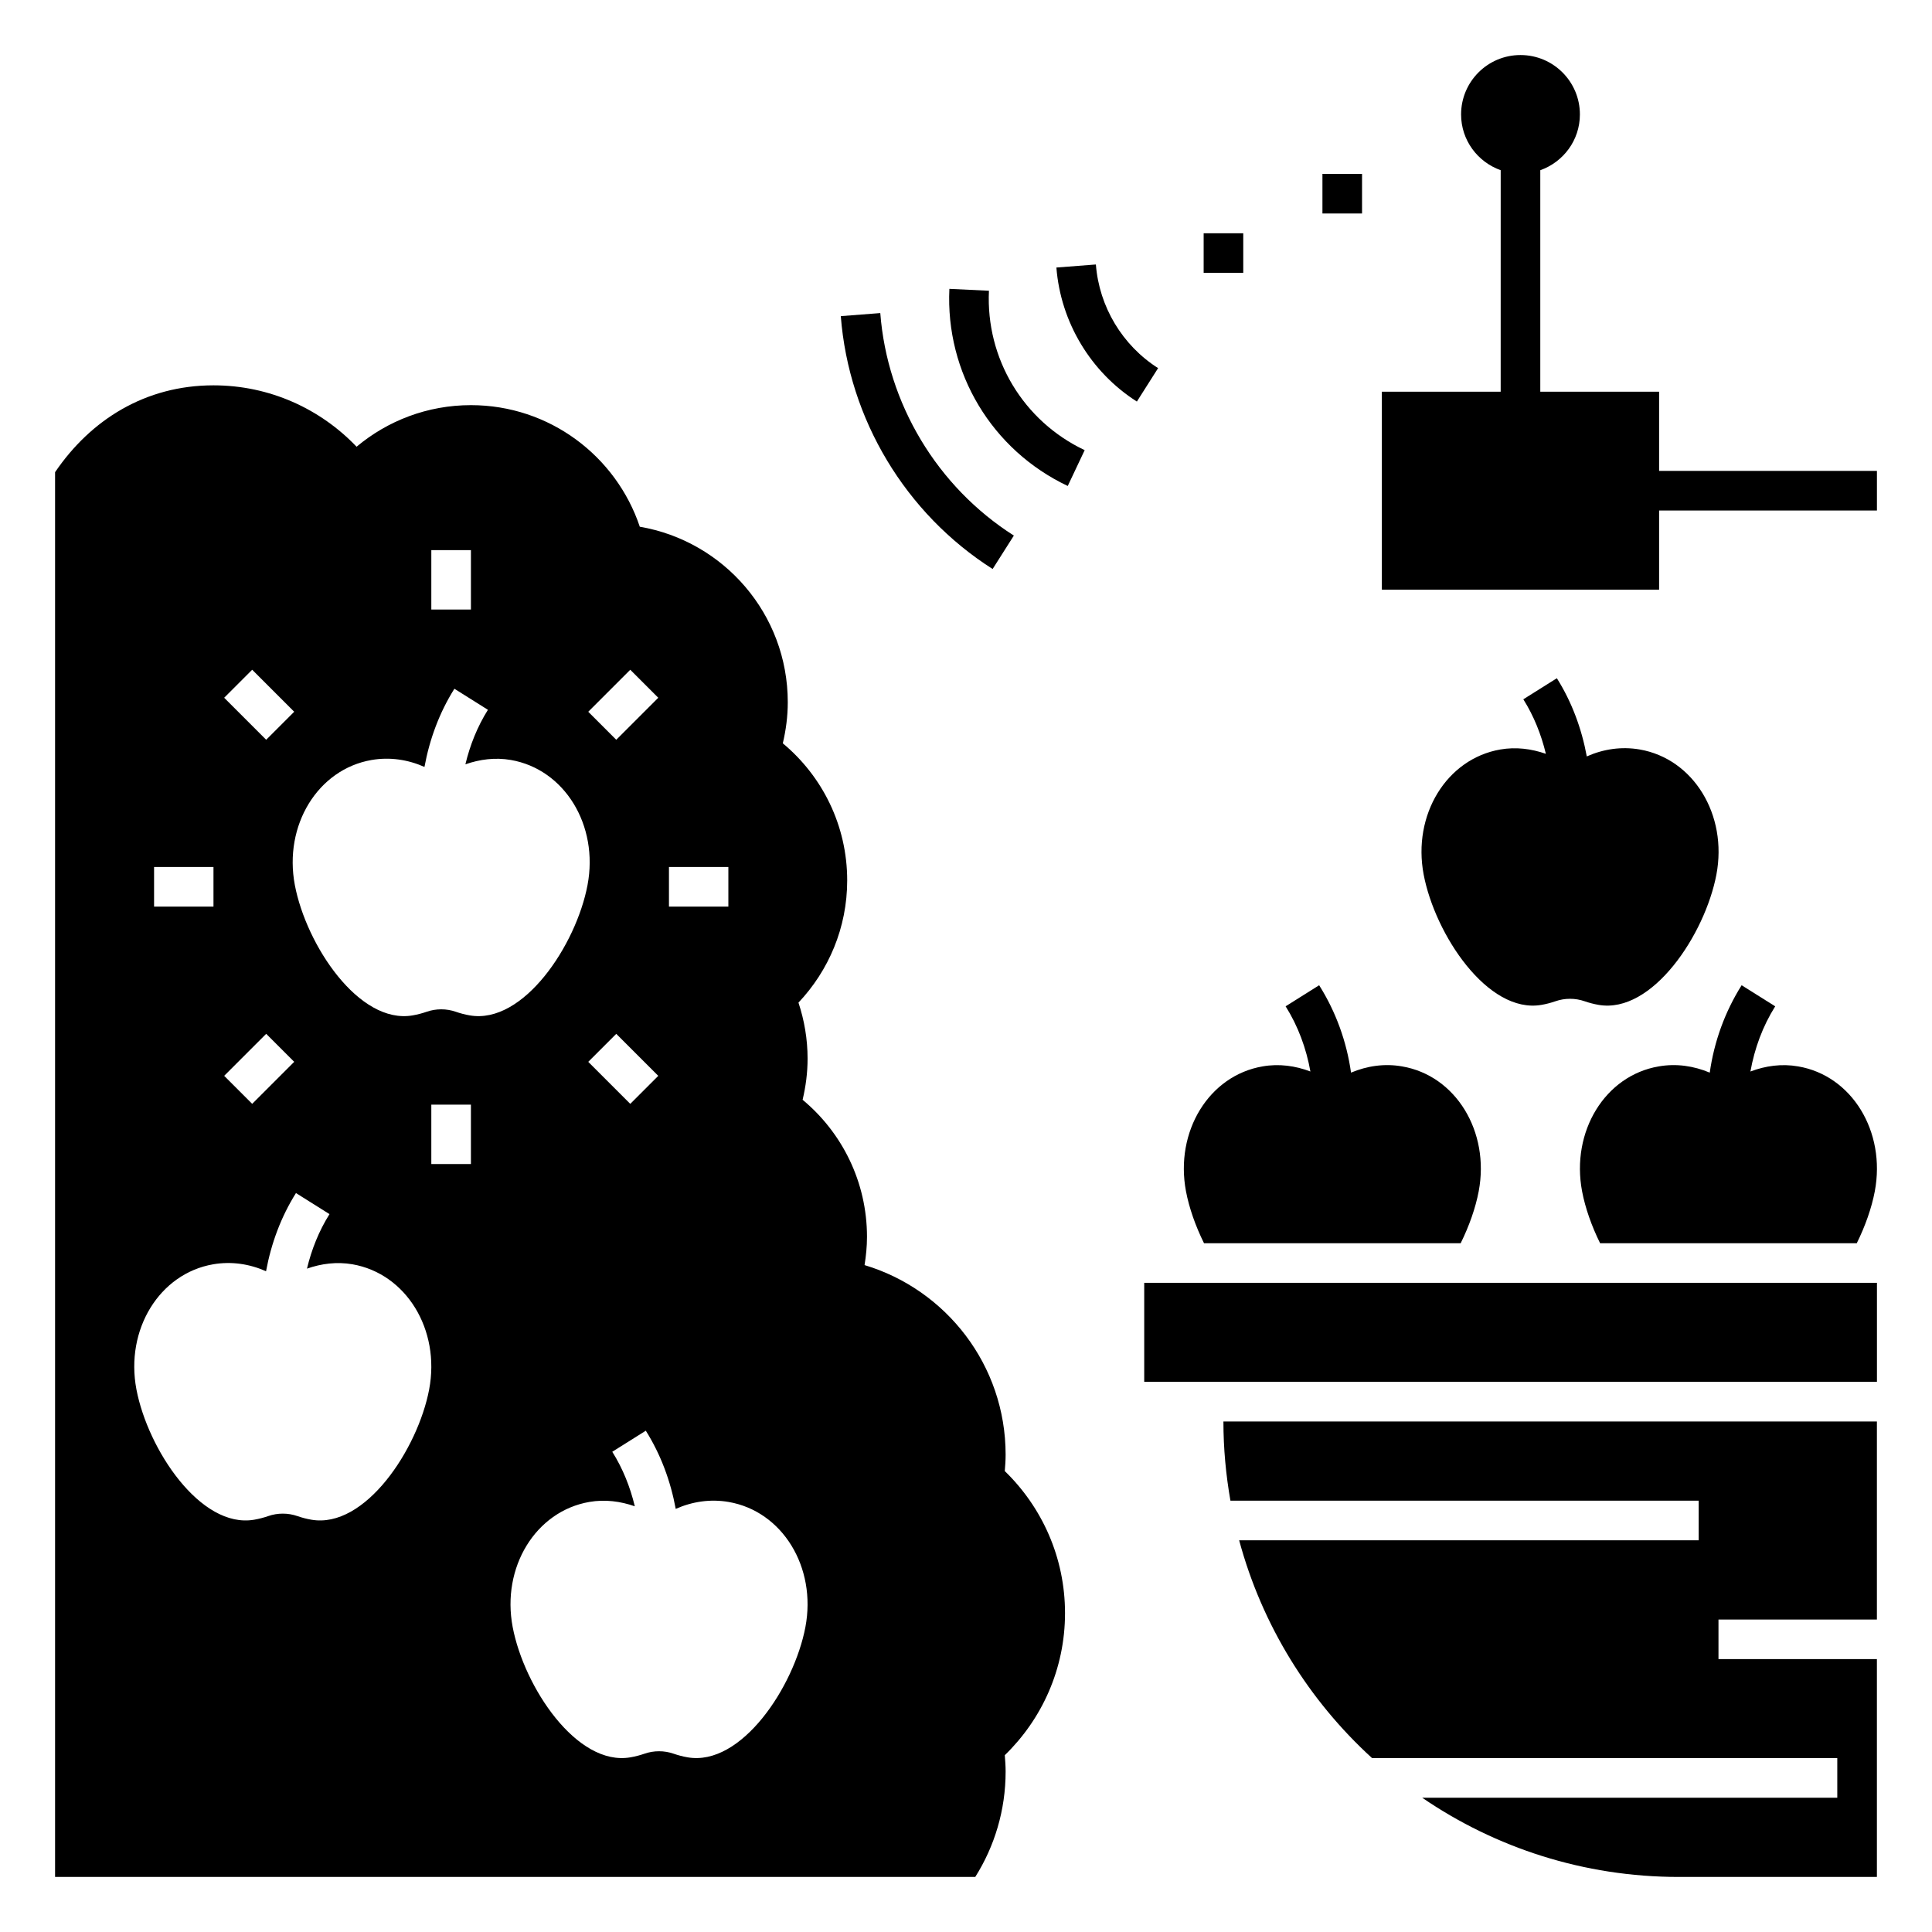
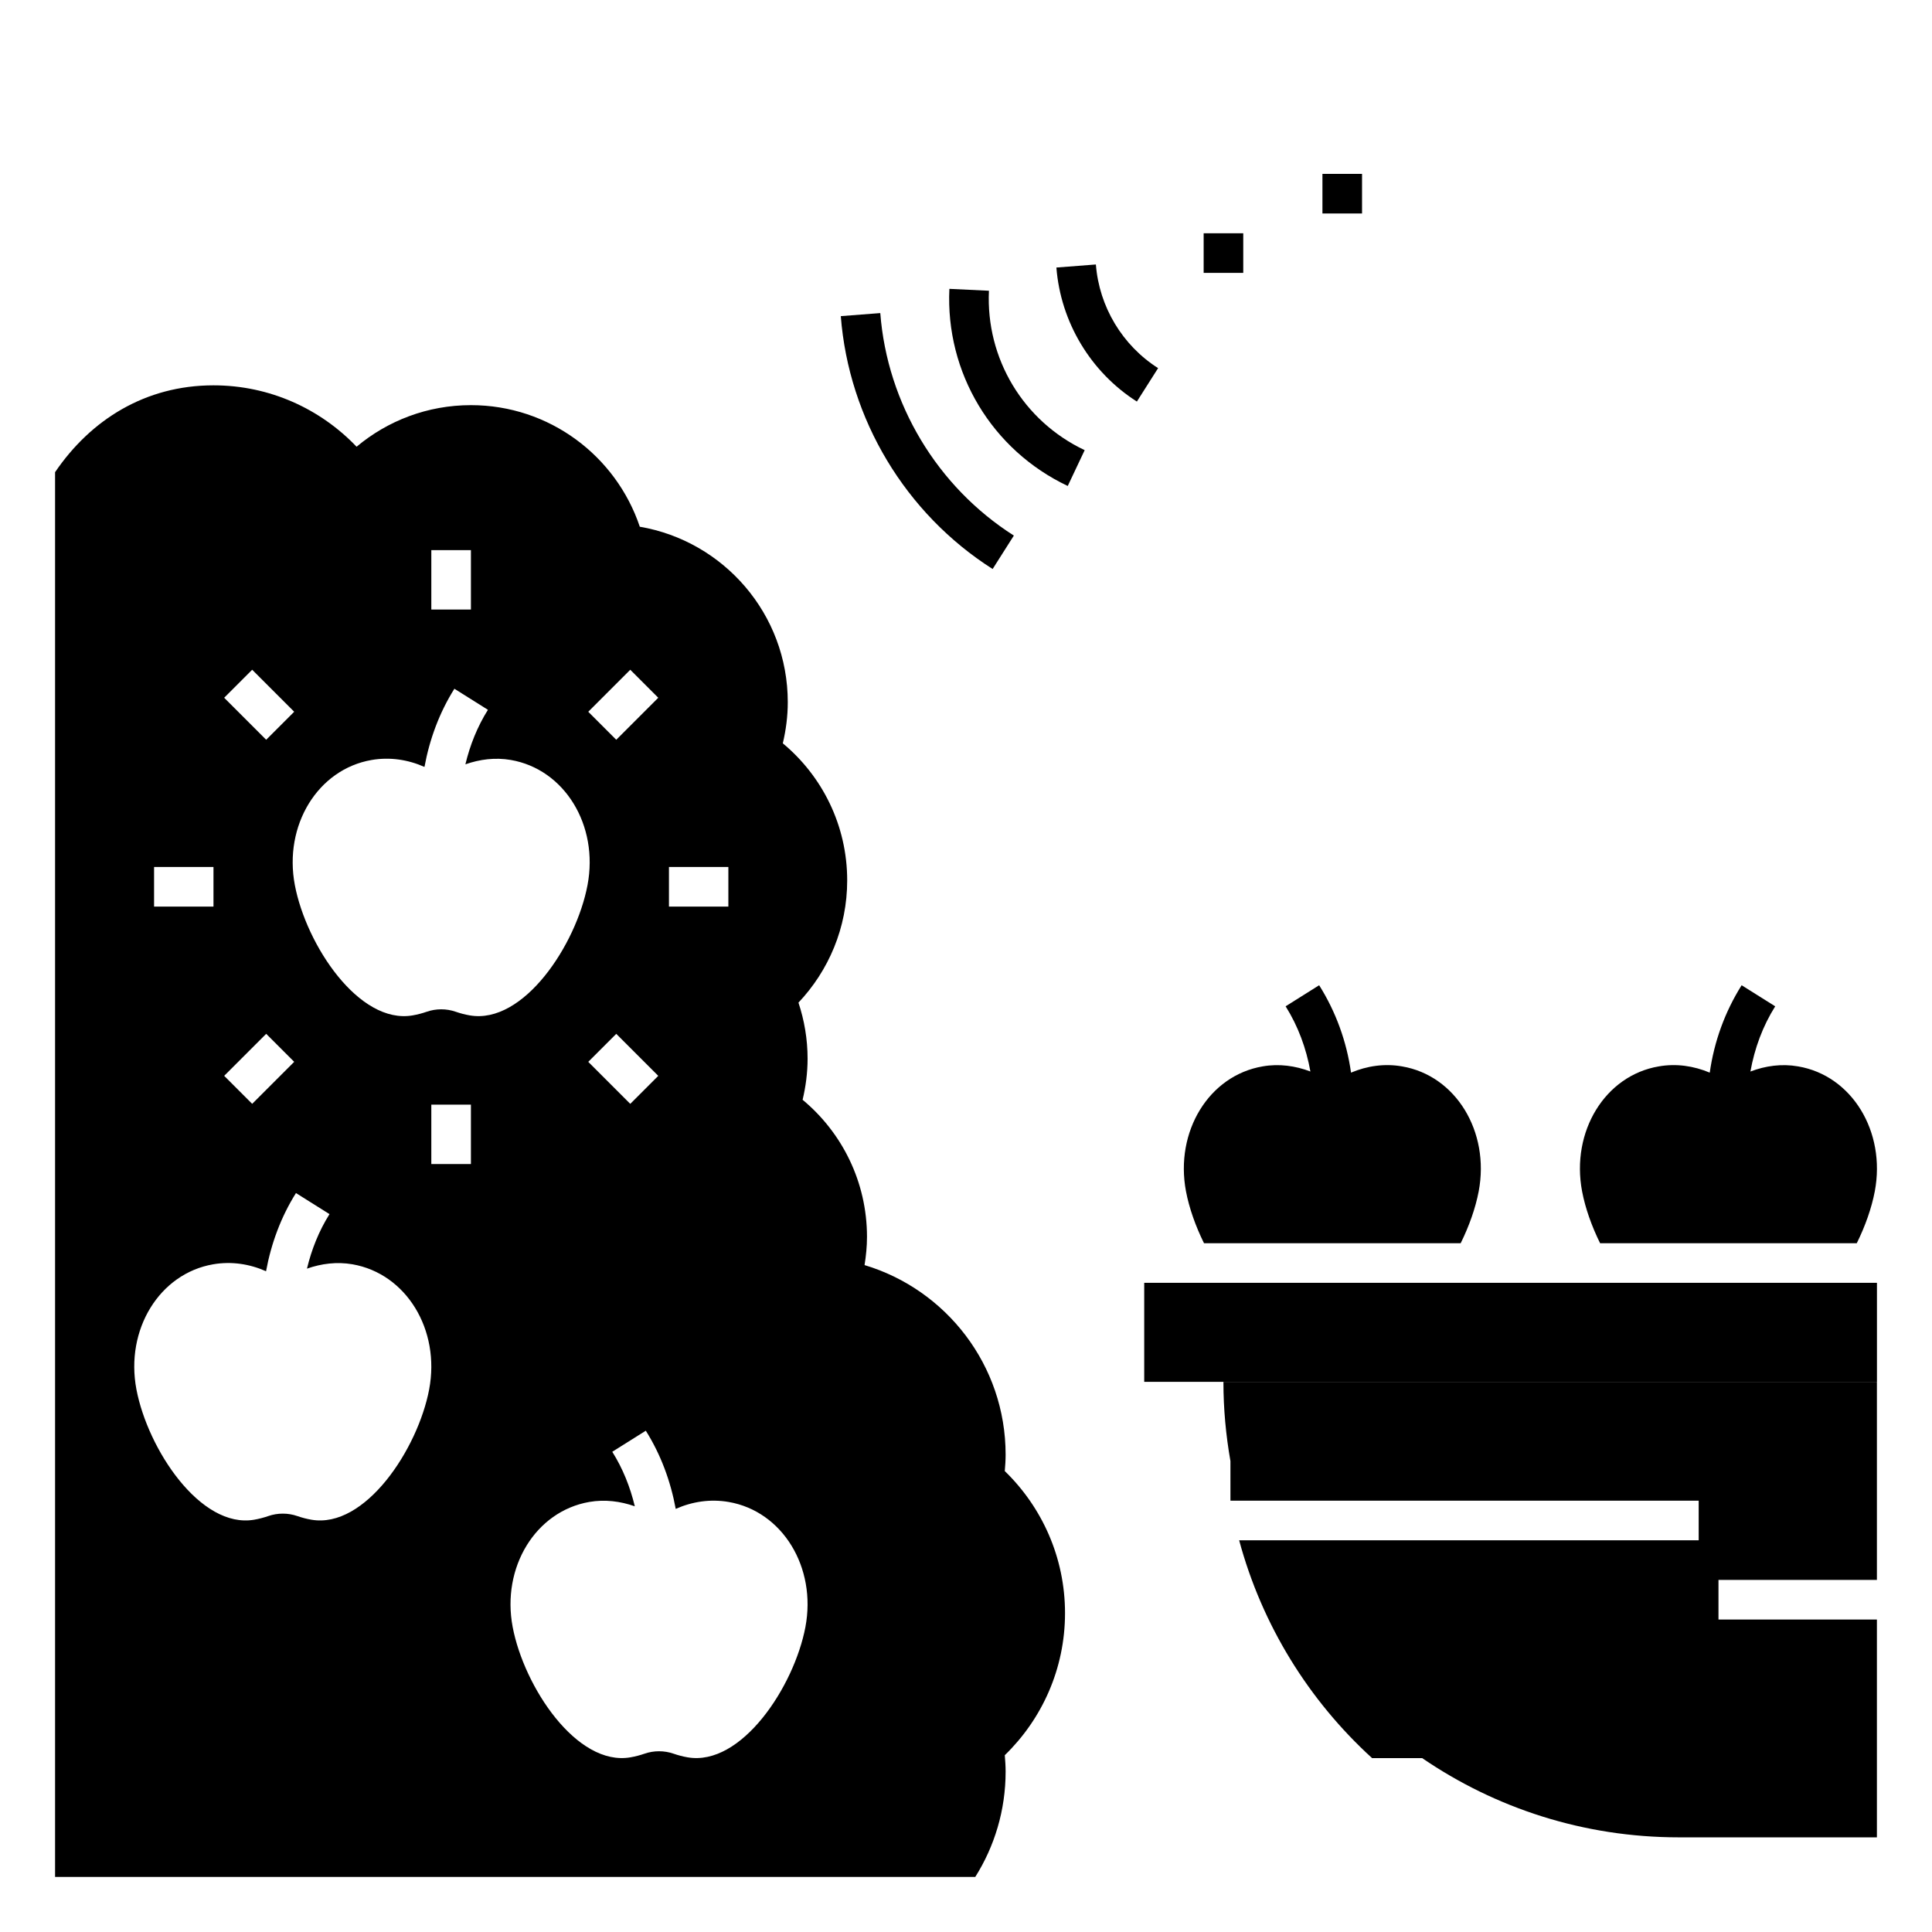
<svg xmlns="http://www.w3.org/2000/svg" fill="#000000" width="800px" height="800px" version="1.1" viewBox="144 144 512 512">
  <g>
-     <path d="m541.61 342.62c-14.234 2.461-23.332 17.301-20.324 33.152 3.008 15.848 16.984 36.992 31.215 34.531 1.281-0.219 2.519-0.547 3.711-0.961 2.481-0.867 5.242-0.867 7.727 0 1.191 0.414 2.43 0.738 3.711 0.961 14.234 2.461 28.207-18.684 31.215-34.531 3.008-15.848-6.094-30.691-20.324-33.152-4.856-0.84-9.66-0.102-14.027 1.836-1.355-7.348-3.953-14.395-7.93-20.719l-8.887 5.582c2.797 4.449 4.746 9.348 5.973 14.449-3.844-1.336-7.922-1.867-12.059-1.148z" />
    <path d="m458.3 459.72c0.84 4.41 2.519 9.184 4.777 13.75h68.016c2.258-4.566 3.938-9.34 4.777-13.75 2.992-15.848-6.086-30.699-20.309-33.113-4.664-0.824-9.289-0.125-13.523 1.652-1.164-8.246-4.023-16.133-8.449-23.16l-8.887 5.582c3.312 5.266 5.469 11.141 6.57 17.277-4-1.516-8.301-2.121-12.652-1.355-14.234 2.414-23.312 17.266-20.32 33.117z" />
    <path d="m605.55 405.1c-4.426 7.031-7.285 14.914-8.449 23.16-4.234-1.777-8.859-2.477-13.523-1.652-14.223 2.414-23.301 17.266-20.309 33.113 0.84 4.41 2.519 9.184 4.777 13.75h68.016c2.258-4.566 3.938-9.34 4.777-13.75 2.992-15.848-6.086-30.699-20.309-33.113-4.356-0.766-8.652-0.164-12.652 1.355 1.102-6.137 3.254-12.008 6.57-17.277z" />
    <path d="m562.79 483.96h-115.56v26.242h194.18v-26.242z" />
-     <path d="m470.08 541.7h124.09v10.496h-121.78c6.07 22.531 18.484 42.457 35.23 57.727h123.28v10.496h-110c19.371 13.242 42.785 20.992 68.02 20.992h52.48v-57.727h-41.984v-10.496h41.984v-52.48h-173.18c0 7.164 0.66 14.168 1.859 20.992z" />
+     <path d="m470.08 541.7h124.09v10.496h-121.78c6.07 22.531 18.484 42.457 35.23 57.727h123.28h-110c19.371 13.242 42.785 20.992 68.02 20.992h52.48v-57.727h-41.984v-10.496h41.984v-52.48h-173.18c0 7.164 0.66 14.168 1.859 20.992z" />
    <path d="m406.08 221.05-10.484-0.5c-1.051 22.215 11.262 42.719 31.367 52.238l4.488-9.492c-16.262-7.691-26.223-24.277-25.371-42.246z" />
    <path d="m434.42 214.09-10.465 0.809c1.125 14.465 9.094 27.734 21.328 35.52l5.625-8.859c-9.461-6.012-15.625-16.277-16.488-27.469z" />
    <path d="m366.82 227.78c2.106 27.277 17.145 52.328 40.238 67.012l5.625-8.859c-20.309-12.922-33.551-34.961-35.398-58.965z" />
    <path d="m494.46 190.08h10.496v10.496h-10.496z" />
    <path d="m462.98 205.82h10.496v10.496h-10.496z" />
-     <path d="m583.68 247.8h-31.488v-58.691c6.102-2.168 10.496-7.938 10.496-14.781 0-8.695-7.047-15.742-15.742-15.742-8.695 0-15.742 7.047-15.742 15.742 0 6.844 4.394 12.609 10.496 14.777l-0.004 58.695h-31.488v52.48h73.473v-20.992h57.727v-10.496h-57.727z" />
    <path d="m410.5 613.48c0-1.465-0.102-2.902-0.219-4.336 9.832-9.539 15.961-22.867 15.961-37.648 0-14.777-6.129-28.109-15.965-37.648 0.121-1.434 0.223-2.871 0.223-4.336 0-23.73-15.766-43.762-37.383-50.25 0.387-2.445 0.645-4.926 0.645-7.477 0-14.609-6.641-27.668-17.062-36.332 0.832-3.508 1.32-7.144 1.32-10.902 0-5.191-0.871-10.176-2.418-14.848 7.984-8.457 12.914-19.836 12.914-32.383 0-14.609-6.641-27.668-17.062-36.332 0.828-3.504 1.316-7.141 1.316-10.898 0-23.348-16.957-42.688-39.215-46.504-6.277-18.715-23.926-32.219-44.754-32.219-11.535 0-22.098 4.144-30.301 11.02-9.555-10.004-22.996-16.27-37.922-16.27-18.059 0-32.543 9.125-41.984 23.02v372.27h243.86c5.098-8.086 8.047-17.664 8.047-27.93zm-89.219-239.72h15.742v10.496h-15.742zm-10.254-52.27 7.422 7.422-11.133 11.133-7.422-7.422zm7.422 107.62-7.422 7.422-11.133-11.133 7.422-7.422zm-60.145-139.32h10.496v15.742h-10.496zm-47.473 31.699 11.133 11.133-7.422 7.422-11.133-11.133zm3.711 96.484 7.422 7.422-11.133 11.133-7.422-7.422zm-29.711-44.215h15.742v10.496h-15.742zm72.902 138.45c-3.008 15.848-16.984 36.992-31.215 34.531-1.281-0.219-2.519-0.547-3.711-0.961-2.481-0.867-5.242-0.867-7.727 0-1.191 0.414-2.43 0.738-3.711 0.961-14.234 2.461-28.207-18.684-31.215-34.531-3.008-15.848 6.094-30.691 20.324-33.152 4.856-0.84 9.66-0.102 14.027 1.836 1.355-7.348 3.953-14.395 7.93-20.719l8.887 5.582c-2.797 4.449-4.746 9.348-5.973 14.449 3.824-1.34 7.902-1.867 12.043-1.156 14.242 2.469 23.34 17.312 20.34 33.16zm11.066-59.73h-10.496v-15.742h10.496zm-0.297-39.387c-1.281-0.219-2.519-0.547-3.711-0.961-2.481-0.867-5.242-0.867-7.727 0-1.191 0.414-2.43 0.738-3.711 0.961-14.234 2.461-28.207-18.684-31.215-34.531-3.008-15.848 6.094-30.691 20.324-33.152 4.856-0.84 9.66-0.102 14.027 1.836 1.355-7.348 3.953-14.395 7.93-20.719l8.887 5.582c-2.797 4.449-4.746 9.348-5.973 14.449 3.824-1.34 7.902-1.867 12.043-1.156 14.234 2.461 23.332 17.301 20.324 33.152-2.992 15.848-16.969 36.992-31.199 34.539zm88.941 162.09c-3.008 15.848-16.984 36.992-31.215 34.531-1.281-0.219-2.519-0.547-3.711-0.961-2.481-0.867-5.242-0.867-7.727 0-1.191 0.414-2.43 0.738-3.711 0.961-14.234 2.461-28.207-18.684-31.215-34.531-3.008-15.848 6.094-30.691 20.324-33.152 4.141-0.715 8.219-0.184 12.043 1.156-1.227-5.106-3.168-9.996-5.973-14.449l8.887-5.582c3.977 6.324 6.574 13.371 7.93 20.719 4.367-1.938 9.172-2.676 14.027-1.836 14.242 2.453 23.344 17.297 20.34 33.145z" />
  </g>
</svg>